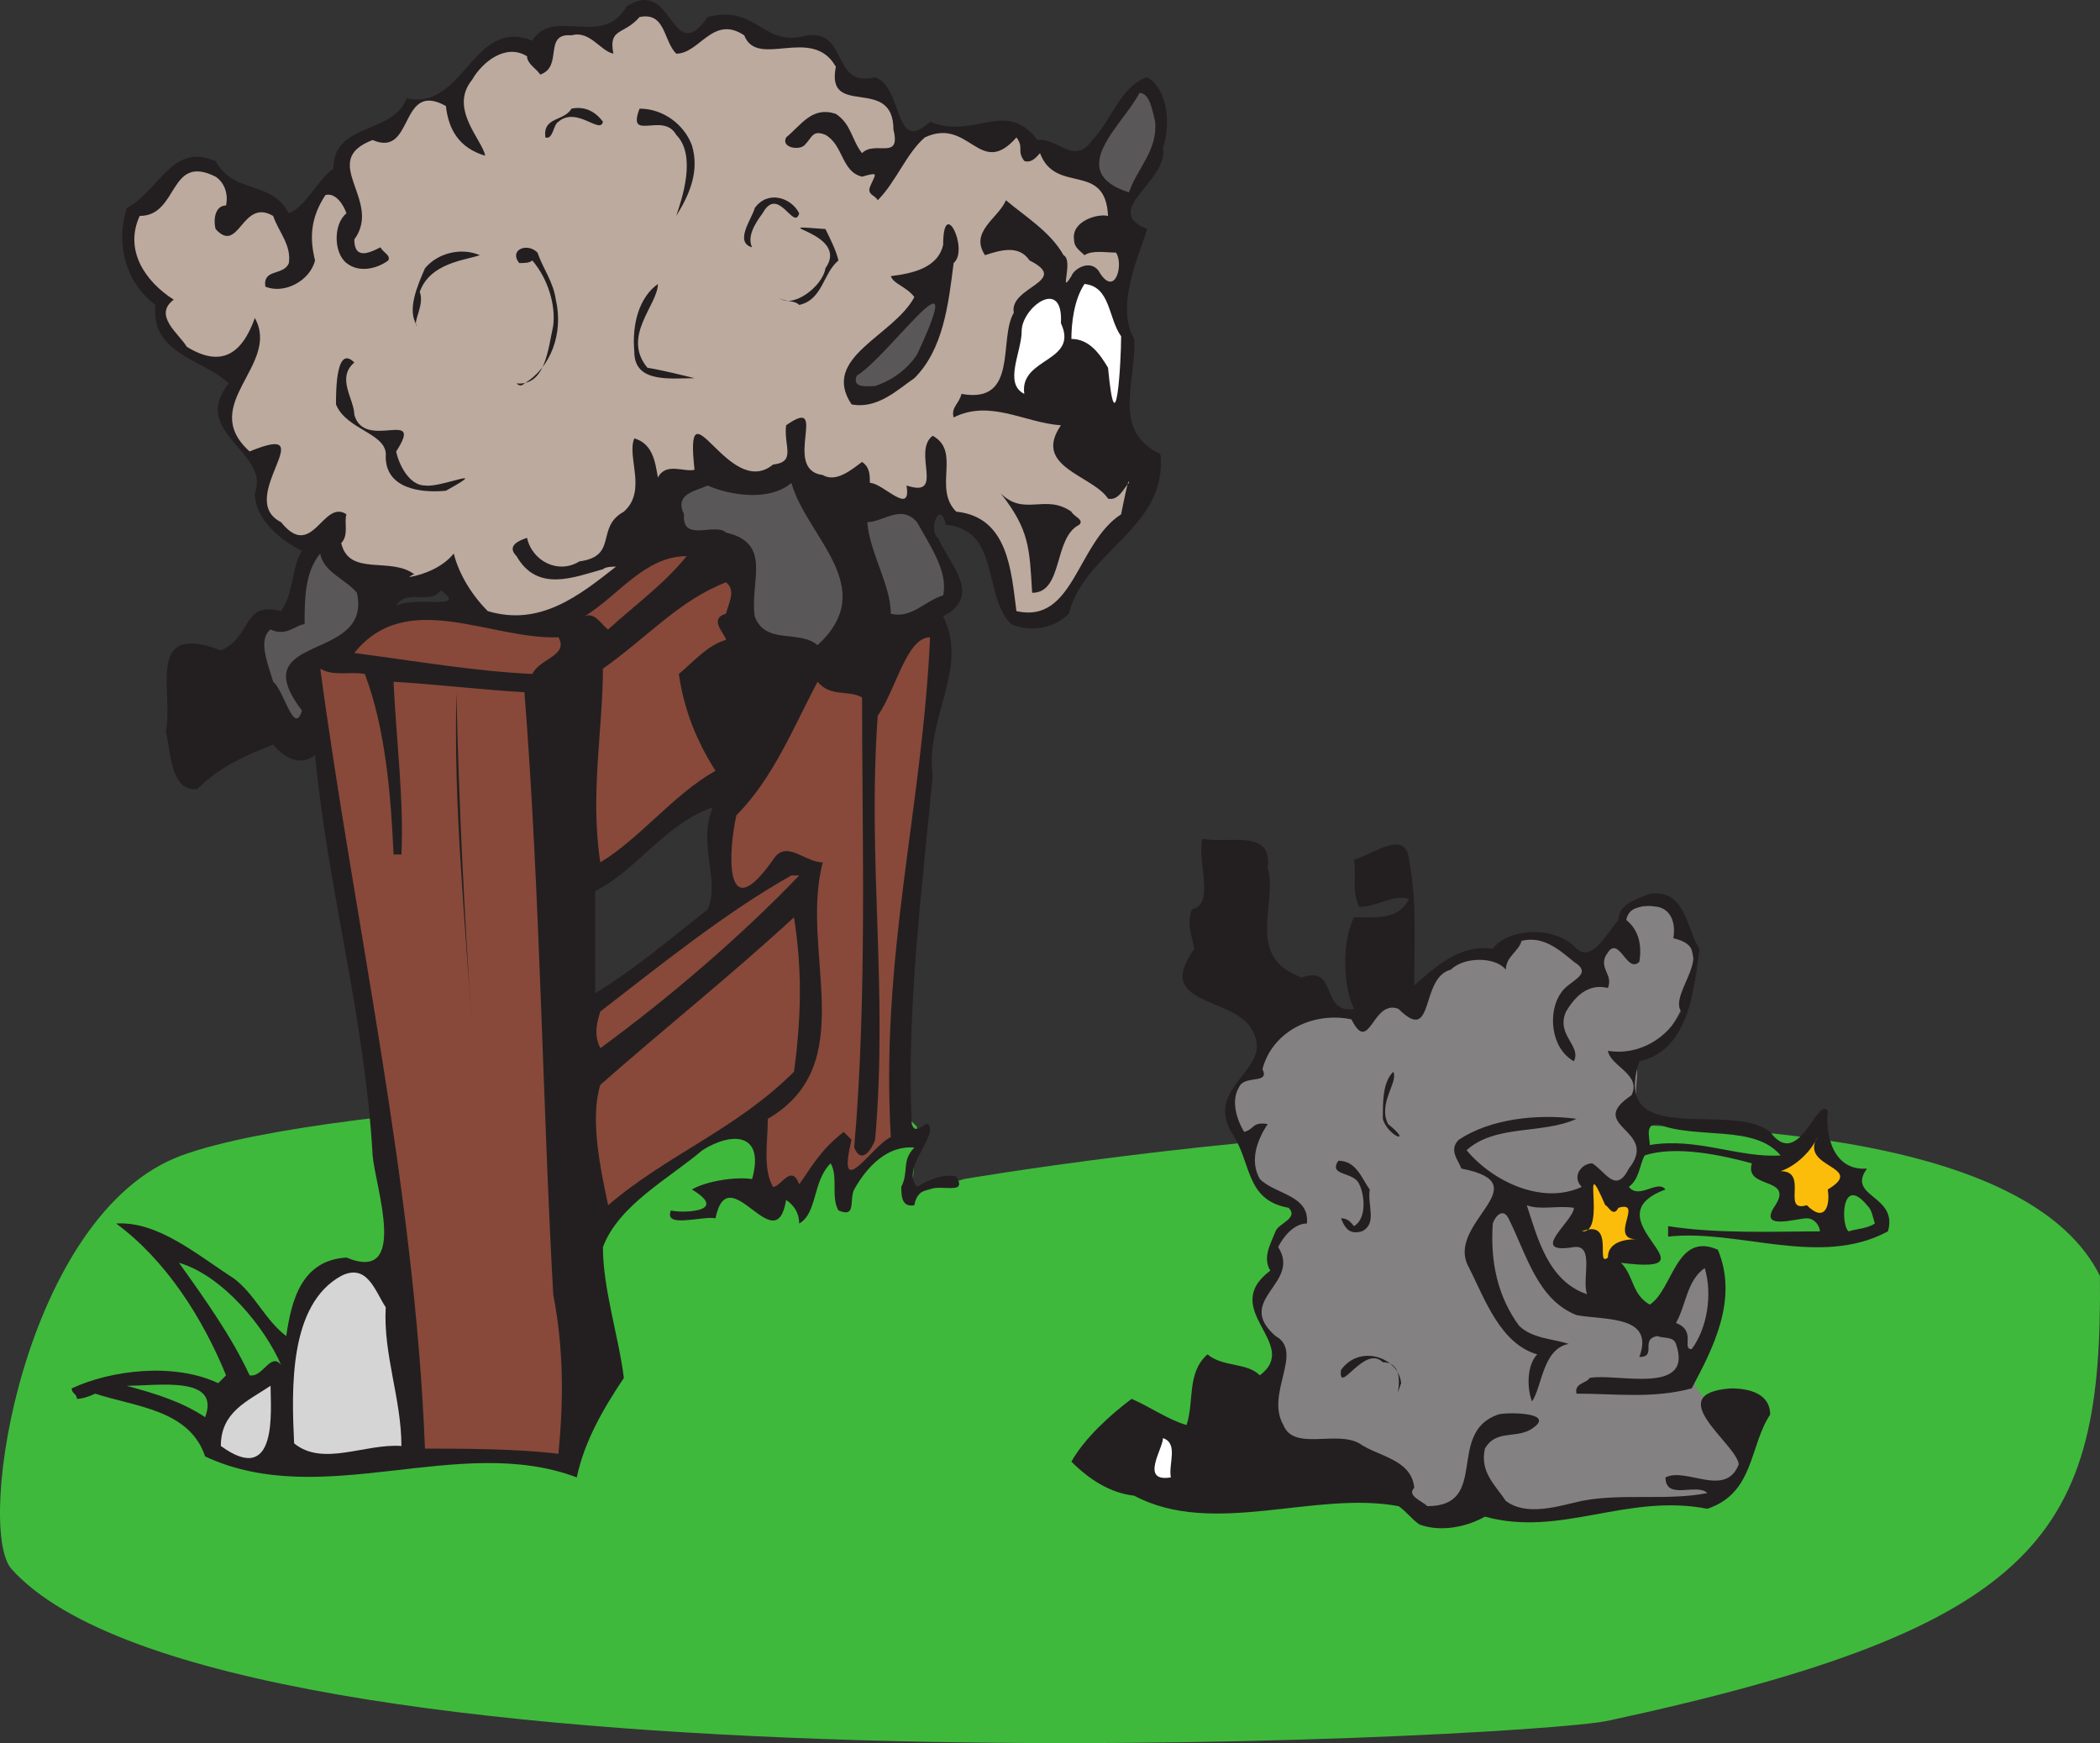
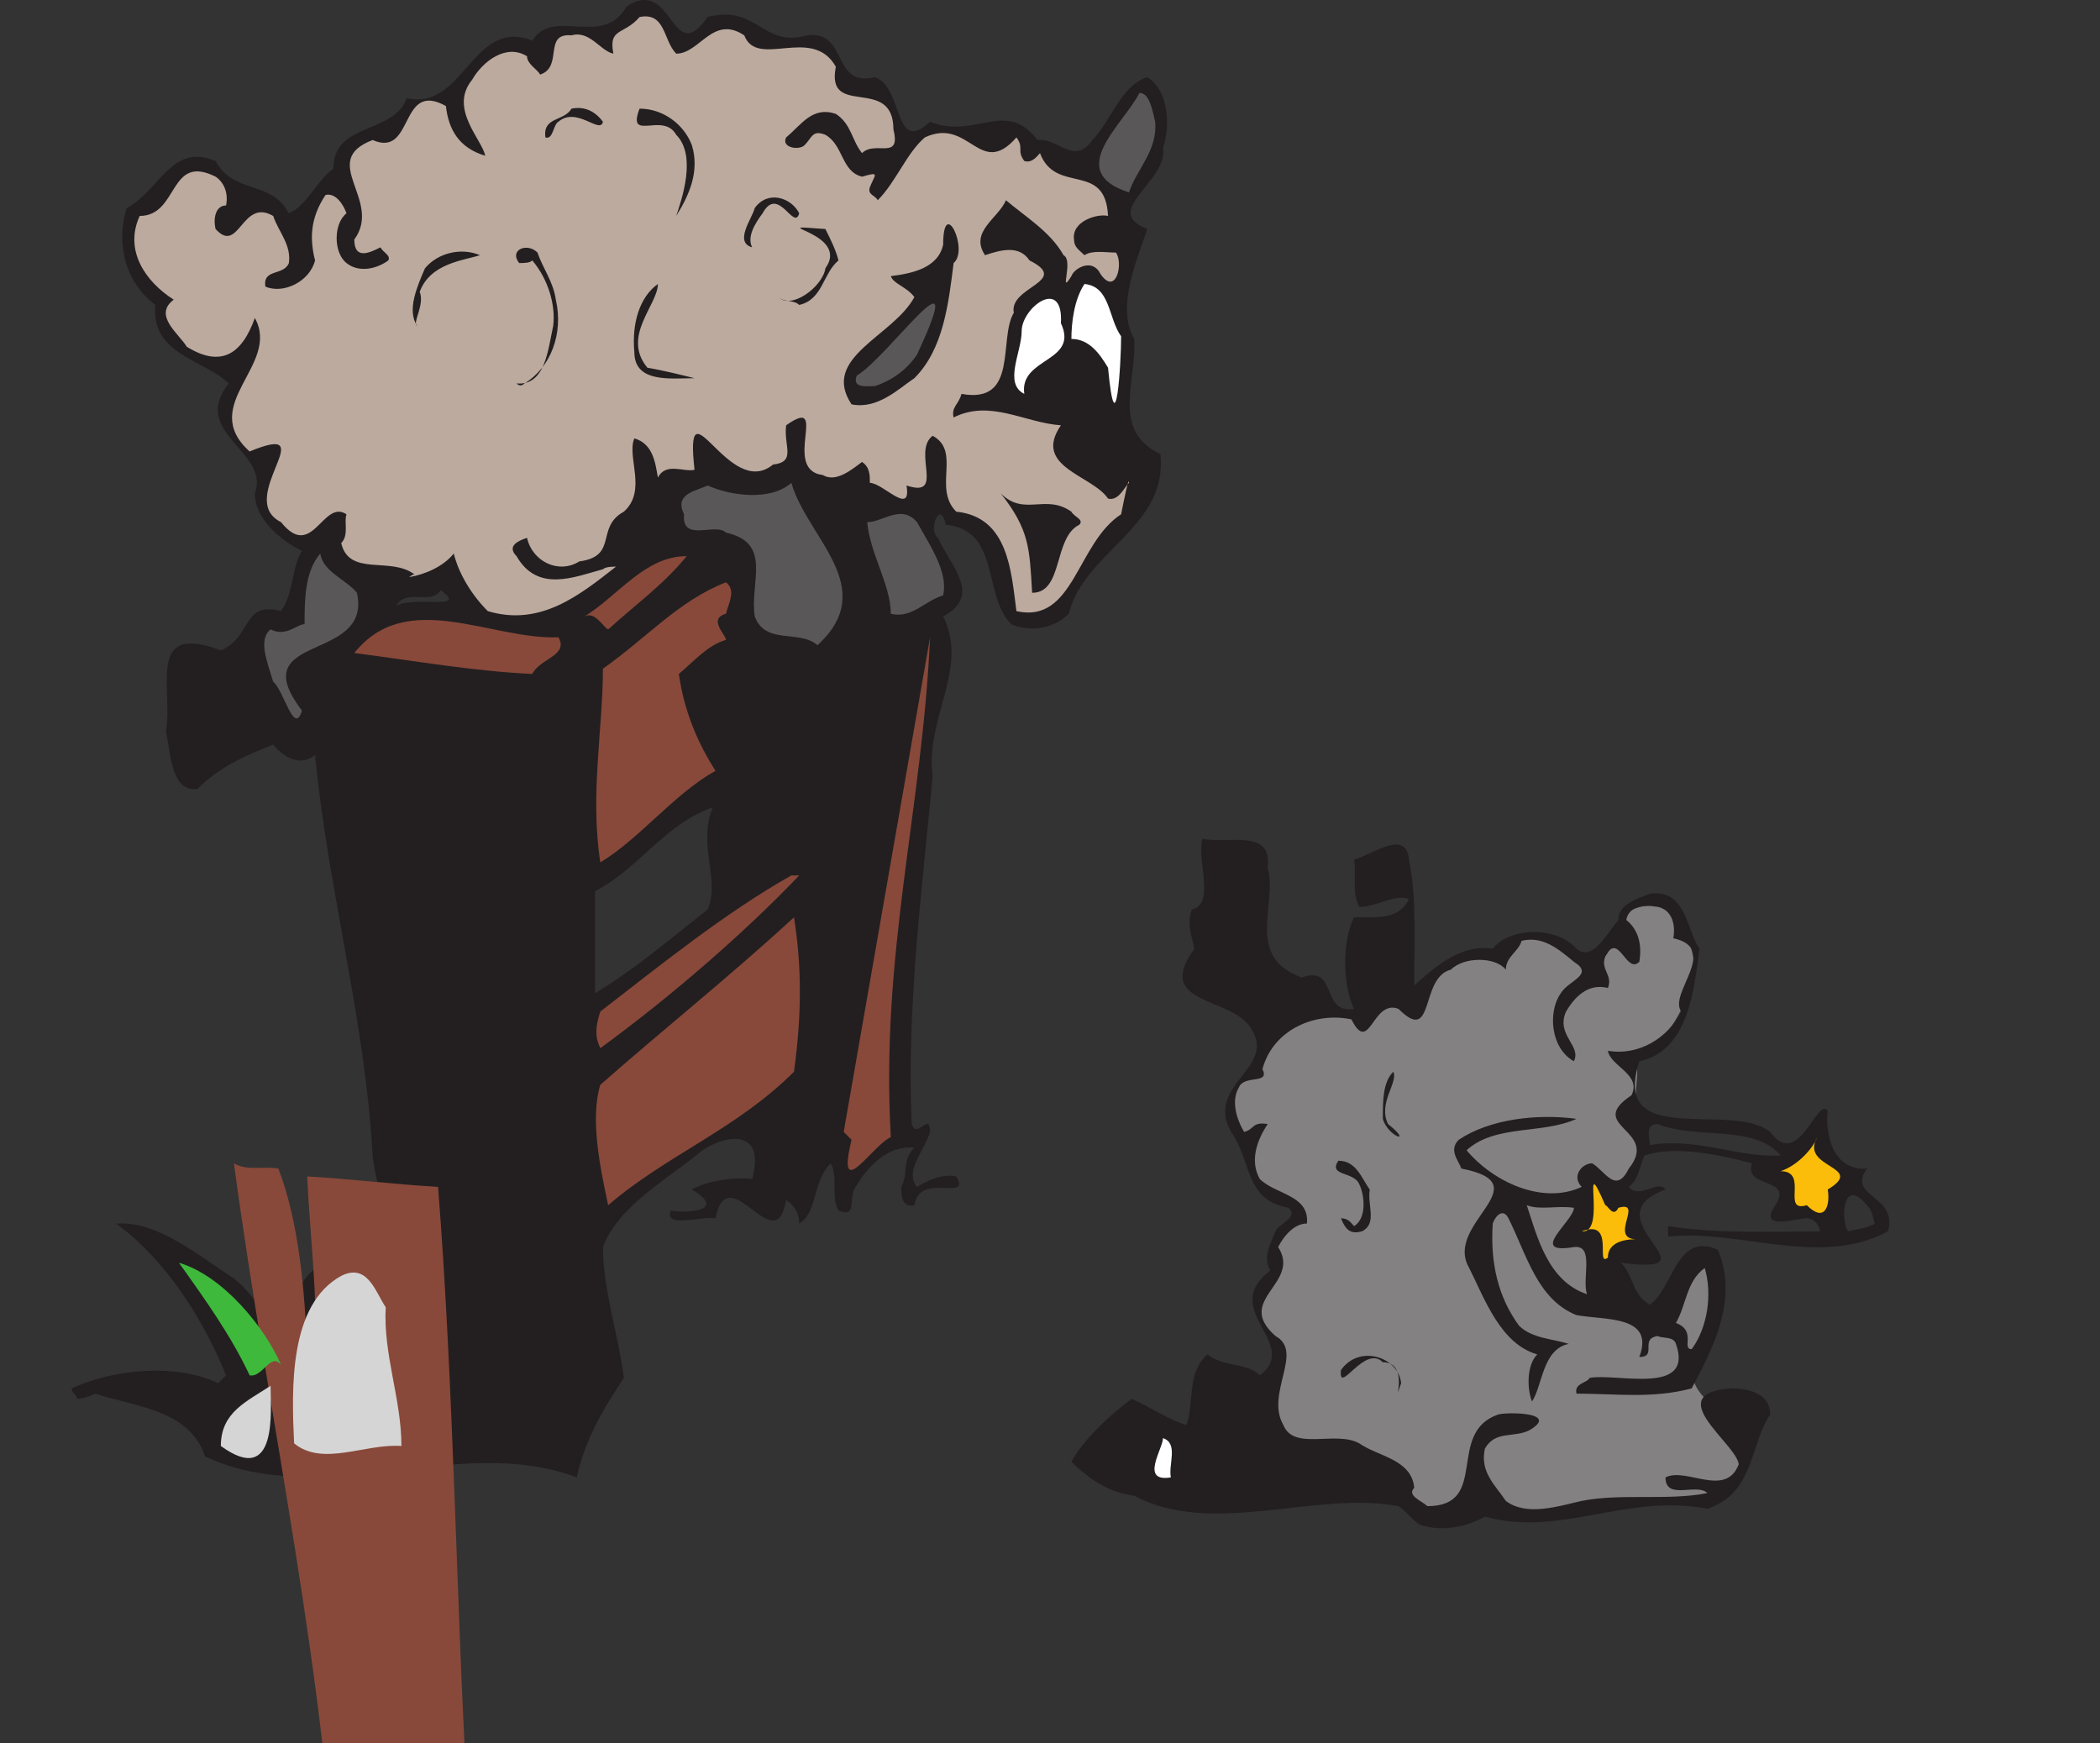
<svg xmlns="http://www.w3.org/2000/svg" width="601.809" height="499.53">
  <rect width="100%" height="100%" fill="#333333" stroke="none" />
-   <path fill="#3fb93c" fill-rule="evenodd" d="M52.036 331.133c-45 16.5-59.25 106.5-48.75 118.5 60.75 67.5 432.75 48.75 457.5 43.5 125.25-27 141.75-54 141-127.5-38.25-77.25-325.5-27.75-325.5-27.75l-15 4.5 1.5-19.5-12-12s-153.75 3.75-198.75 20.25" />
  <path fill="#231f20" fill-rule="evenodd" d="M202.786 4.883c14.25-3.75 15.75 9 28.5 5.25 12-1.5 6.75 15 19.5 12 8.25 3 5.25 22.5 15.75 12.75 12.75 5.25 21.75-6.75 30.75 5.25 6-.75 10.5 7.5 15.75 0 5.25-5.25 8.25-15.75 15.75-18 6 3.75 6.75 13.5 4.5 20.25 1.5 9.75-18 18-4.5 23.25-3 9-9 22.5-3.75 31.5.75 12-6.75 26.25 7.5 33 2.25 21-21.75 27.75-26.25 45.75-4.5 4.5-11.25 5.25-16.5 3-8.25-8.25-3-27-18.75-28.5-1.5-7.5-5.25 1.5-2.25 3.75 3.75 8.25 12.75 16.5 1.5 22.5 7.5 15-5.25 29.25-3 45.75-3 32.25-7.5 66-6 99.75 1.5 4.5 5.25-3.75 5.25 2.25-1.5 5.25-7.5 11.25-3.75 15.75 3.75-2.25 7.5-3.75 11.25-3 4.5 7.5-10.5-1.5-12 8.25-3.75.75-3.75-3-3.75-5.25 2.25-4.5 0-7.5 3.75-11.25-7.5-.75-13.5 5.25-17.25 12-1.5 3 .75 8.25-4.5 6-2.25-3.75 0-9.75-2.25-13.5-5.25 5.25-3.75 14.25-9 17.25 0-3-1.5-5.25-3.75-6.75-3 18-16.5-12.75-20.25 5.25-3.75-.75-15 3-12.75-2.25 2.25.75 17.25.75 6-6 3.75-2.25 12-3.75 17.25-3 3.75-13.5-6-13.5-14.25-8.25-9.75 8.25-24 15.75-28.5 27.75 0 12 4.5 25.5 6 37.5-6 9-11.25 18-13.5 28.5-33.75-12.75-72.75 9.75-106.5-6-4.5-13.5-20.25-14.25-31.5-18-1.5.75-3.75 1.5-5.25 1.5 0-1.5-1.5-1.5-1.5-3 11.25-5.25 29.25-7.5 42-1.5l2.25-2.25c-6.75-16.5-17.25-33-31.5-43.5 12-.75 23.25 9 33.75 15.75 6 4.5 9 12 15 16.5 1.5-10.5 4.5-21.75 17.25-22.5 18 7.5 8.25-20.25 7.5-29.25-2.25-39.75-12.75-75.75-16.5-114.75-3.75 3-8.25 1.5-12-3-7.5 3-15 6-21.75 12.75-7.5.75-7.5-9.75-9-16.5 2.25-12-6-31.5 15.75-23.25 9-3.75 6-14.25 17.25-11.25 3.75-5.25 3-12.75 6-17.25-6-3-13.5-9-13.5-16.5 4.5-12-18.75-17.25-7.5-31.5-6.75-6.75-22.5-8.25-21-22.5-9-6.75-11.25-18-8.25-27.75 9.75-5.25 12.75-18.75 25.5-13.5 5.25 9.75 15.75 5.25 21 15 5.25-2.25 8.25-9.75 12.75-12.75 0-13.5 17.25-9.75 21-20.25 16.5 3.75 18.75-23.25 36-16.5 6-9.75 20.25 2.25 27-9.75 13.5-9 12.75 18 23.25 3m1.5 226.5c-13.5 4.5-21.75 18-33.75 24v29.25c11.25-6.75 21.75-15.75 32.25-24 3.75-8.25-3-18.75 1.5-29.25m-78-62.25c-3 4.5-9.75-.75-12.75 4.5 5.25-3 21 1.5 12.75-4.5" />
  <path fill="#848182" fill-rule="evenodd" d="M355.786 325.133s1.5 10.5 5.25 14.25 10.5 6 11.25 7.5c1.5.75 0 1.5-3.75 5.25-3.75 3-3 7.5-2.25 9s-3.75 7.5-3.75 7.5-5.25 6-1.5 9c3 2.25 4.5 12 4.5 12s-4.5 9.75-3.75 18 9 8.25 16.5 8.25c8.25 0 21.75 7.5 21.75 7.5l6 8.25h10.5s16.5 3 21.75 2.25 29.25-3.75 32.25-3.75c3.75-.75 18.75 3.75 22.5-1.5 4.5-4.5 11.25-15 4.5-21-3.75-3-13.5-7.5-12.75-16.5 0-3-6.75-11.25-6.75-11.25s-12.75-.75-21.75-5.25c-9-5.25-15.75-22.5-20.25-27-4.5-3.75 4.5-4.5 13.5-4.5 9 .75 14.25 2.25 18-5.25 3-7.5 4.5-12.75 2.25-17.25-2.25-5.25 0-12-.75-15s1.5-2.25 6.75-7.5 9-15 9.75-18.75c.75-4.5-3-16.5-6.75-18.75-3-2.25-12.75-1.5-15 3.75s-1.5 9.75-6.75 11.25c-4.5 1.5-14.25-9-19.5-7.5-6 .75-9 4.5-9 4.5s-18 3-21.75 9.75c-2.25 4.5-14.25 11.25-27 6.75-9.75-3.75-18 15.75-18 15.75s-13.5 8.25-7.5 17.25c5.25 8.25 1.5 3 1.5 3" />
  <path fill="#231f20" fill-rule="evenodd" d="M363.286 248.633c3 10.5-6.75 25.5 9.75 31.5 10.5-3.75 5.25 10.5 15 9-3-6-3.75-18.75 0-26.25 6.75 0 12.75.75 15.75-5.25-4.5-1.5-9 2.25-14.25 2.25-2.25-4.5-.75-9-1.5-13.5 5.25-1.5 15-9 15.75 0 2.25 11.25 1.5 24 1.5 36 5.25-4.5 12.75-12 22.5-10.5 4.5-6 18-6.75 24 0 4.5 3.75 8.25-3.75 12-8.25 0-4.5 5.25-6 9-7.5 10.5-1.5 10.5 10.5 14.25 15.75-1.5 11.25-3 29.25-17.25 32.25-8.25 25.5 26.25 11.25 37.5 20.25 8.25 11.25 13.5-10.5 16.5-6-.75 6.75 1.5 17.25 11.25 16.5-6 8.25 9 7.5 6 18-19.5 10.5-42.75-.75-63 1.5v-3c14.25 2.25 30.75 1.5 43.5 1.5 0-1.5-1.5-3.75-3.75-3.75-3 0-14.25 3.75-9-3.75 5.25-8.25-9-4.5-6.75-12-8.25-2.25-21.75-5.25-30.75-2.25-1.5 3-1.5 6.75-4.5 9 3 3.75 8.25-2.25 10.5.75-22.5 8.25 16.5 24.75-12.75 21 3.75 3.75 3 9 8.25 12 6.75-4.5 7.5-21 19.5-15.75 6 14.25-1.5 28.5-7.5 39.75-11.25 3-21.75 1.5-33 1.5-.75-3 3-3 3.75-4.5 7.5-1.5 30 5.25 24.75-9.75-.75-2.25-3.75-1.5-5.25-2.25-5.25.75 0 6-5.25 6 4.5-12-9.75-10.5-18-12-11.25-4.5-14.25-17.25-19.5-27.75-1.5-3-3.75-.75-4.5 1.5-.75 11.25 1.5 21 7.5 29.25 3.75 3.75 9.75 3.75 14.25 5.25-7.5 1.5-7.5 12-10.5 16.5-1.5-3.75-1.5-10.5 1.5-13.5-10.5-3-15-15.75-19.5-24.75-7.5-12.75 21-24-2.25-28.5-.75-2.25-3.75-5.25-.75-8.25 9-6 22.5-7.5 33.75-6-9.75 4.5-23.25 1.5-31.5 9 7.5 9 21.75 15.75 33 10.5-3-3 0-6.75 3-6.75 3.75 2.25 6.75 9 10.5 1.5 9-11.25-12.75-12 .75-21 3-6-6-8.25-6.75-12.75 9 1.5 17.25-3.75 21-11.25-3.75-5.25 11.25-18-2.25-21 .75-4.5-.75-8.25-4.5-9-4.5-.75-8.25 0-9 3.75 3.75 3 4.5 7.5 3.75 12-3.75 3.75-6-9-9.75-1.5-1.5 3.75 2.25 5.25.75 9-6-1.5-9.75 3-12 6.75-3 6.75 4.5 9.75 2.25 14.25-6.75-3.75-7.5-14.25-3.75-19.5 2.25-3.75 9.75-5.25 3.75-9-4.5-3.75-9-7.5-15-6-.75 3-4.5 4.5-4.5 8.25-3-3.75-12-3.75-15.75 0-9 2.25-4.5 21.75-15 11.25-7.5-3-8.25 13.5-13.5 3-10.5-2.25-22.5 3-25.5 14.25 2.25 4.5-5.25 1.5-6.75 5.25-2.25 3.75-.75 9 1.5 12.75 3-.75 2.25-3 6.75-2.25-3 4.5-5.25 10.5-2.25 15.75 4.5 4.5 14.25 4.5 13.5 12.75-3.75 0-6.75 3.75-8.25 6.75 6.75 10.5-12.75 15-.75 25.5 8.25 4.5-3 16.5 2.25 25.5 3 7.5 15 1.5 21.75 5.25 5.25 3.75 15 4.5 15.75 12.75-2.25 2.25 2.25 3.75 3.75 5.25 18 0 5.25-21 20.25-26.25 2.25-.75 18-.75 9 4.5-4.5 2.25-9.75 0-12.75 5.25-1.5 6.75 3 10.5 6 15 6 4.5 15 1.5 21.75 0 11.25-2.25 24.75 0 36-2.25-3-3-12 2.25-12-4.5 6-3 17.25 6 21-3.75-.75-6-22.5-20.25-2.25-21.75 5.25 0 11.25 1.5 11.25 7.5-6 9-4.5 22.5-18 27-23.25-4.5-42 8.25-63.75 2.25-5.25 3-12.75 4.5-18.75 2.25-2.25-1.5-3.75-3.75-6-5.25-24-4.5-53.25 9-75.75-3-6.75-.75-12.75-4.5-18-9.75 3.75-6.75 11.25-13.5 17.25-18 5.25 2.25 10.5 6 15.75 7.5 2.25-6.75 0-15 6-20.25 4.5 3.75 11.25 2.25 15 6 12-9-12-18.75 3-30-2.25-3.75 0-7.5 1.5-11.25.75-2.25 6.75-3.75 3.75-6.75-12.75-2.25-10.5-13.5-16.5-21.75-7.5-13.5 12.75-18 6-29.25-5.25-9.75-28.5-6.75-16.5-23.25-.75-3.75-2.25-6.75-.75-11.25 6.75-1.5 1.5-13.5 3-20.25 7.5 1.5 20.25-3 18.75 8.25m111.75 73.5c-3.75 0-2.25 3.75-2.25 6 13.5-2.25 25.5 3.75 37.5 3-7.5-9-24-4.5-35.25-9m60 23.25c-7.5-9-7.5 6-5.25 7.5 2.25-.75 5.25-.75 7.5-2.25-.75-2.25-.75-3.75-2.25-5.25" />
  <path fill="#bcaa9f" fill-rule="evenodd" d="M193.786 15.383c6.75 0 10.5-11.25 19.5-5.25 3.75 9.75 19.5-3 26.25 9-3 15 16.5 2.25 16.5 18 2.25 9-5.25 3-9 6.75-3-3.75-3-8.25-7.5-11.25-6.75-2.25-9.75 3-14.25 6.75-1.5 3 3.75 3.75 5.25 2.25 2.25-2.25 2.25-4.5 6-3 5.25 3 4.5 10.5 10.5 12 5.25-1.5 3.75-.75 2.25 3-.75 2.25 1.5 2.25 2.25 3.75 5.25-5.25 8.25-13.5 13.5-18 12.75-6 15.75 12 26.25 0 2.25 3 0 3.75 2.25 6.75 2.25.75 3.75-1.5 4.5-2.25 4.5 12 18.75 2.25 19.5 18-3-.75-10.5 1.5-9.75 6.75 0 2.25 1.5 3 3 4.5 2.25-1.5 6-.75 9-.75 2.25 3 0 12.75-4.5 6-2.25-4.5-7.5-1.5-8.25.75-3.75 6 .75-4.5-2.25-6-3.75-6.75-11.25-11.25-16.5-15.75-2.25 5.25-10.5 9-6 15.75 4.5-1.5 9.75-3 12.75 1.5 12 6-6 7.5-4.5 15-4.5 7.5 1.5 26.25-15 23.25-.75 3-3 3.75-2.25 6.75 10.5-5.25 20.25 1.5 30.75 2.25-8.25 12 9 14.25 13.5 21 3 .75 4.5-3 6-4.5 0-2.25-1.5 5.25-2.25 9-12.75 8.25-13.5 31.5-30 27.75-1.5-11.25-2.25-27-17.25-28.5-6.75-6.75 1.5-17.25-6.75-21.75-6 4.5 3.75 18-7.5 14.25 1.5 9-6.75-.75-10.5-.75 0-2.25 0-4.5-2.25-6-3 2.25-7.5 6-11.25 3.75-12-1.5 2.25-23.25-10.5-14.25-.75 6 3 10.5-3.75 11.25-12.75 10.5-25.5-25.5-22.5 1.5-3 .75-8.25-2.25-10.5 2.25-.75-4.5-1.5-9.75-6.75-11.25-2.25 5.25 3.75 15-3 21-8.25 4.5-1.5 12.75-12.75 14.25-6 3.75-13.5 0-15-6.75-2.25.75-6 2.25-3 5.25 6 10.5 16.5 6 24.75 3.75.75-.75 3-.75 3.75-.75-10.5 8.25-21.75 17.25-36.75 12.75-4.5-4.5-8.25-10.5-9.75-16.5-3 3.75-8.25 6-12.75 6.75 0 0 .75-.75 1.5-.75-6.75-5.25-18.75.75-21-9 2.25-2.25.75-6 1.5-8.25-6.75-4.5-9.75 13.5-18.75 2.25-13.5-6.75 12.75-29.25-9-20.25-15-13.5 9-24.75 1.5-38.25-3.75 10.5-9.75 14.25-19.5 8.25-2.25-3.75-9.75-9-3.75-13.5-8.25-5.25-14.25-14.25-9.75-24 11.25 0 8.25-18 21.75-11.25 2.25 1.5 3.75 4.5 3 8.25-3 0-3.75 3.75-3 6.75 6.75 7.5 7.5-9 16.5-3.75 1.5 4.5 5.25 8.25 4.5 13.5-1.5 3.75-7.5 1.5-6.75 6.75 5.25 2.25 12.75-1.5 14.25-7.5-1.5-6-1.5-12 3-18.75 3-.75 5.25 3 6 5.25-3.75 3-3.75 11.25 0 14.25s9 1.5 12-.75c.75-1.5-1.5-2.25-2.25-3.75-3 1.5-7.5 3.75-7.5-2.25 8.25-11.25-10.5-22.5 5.25-28.5 12 5.25 7.5-17.25 21-9.75.75 6.75 3.75 12 11.25 14.25-.75-4.5-10.5-13.5-3.75-21.75 3-5.25 9.75-10.5 15.75-6.75 0 2.25 3 3.75 3.75 5.25 6.75-2.25.75-12 9-11.25 5.25-1.5 8.25 4.5 12 5.25-1.5-7.5 3-5.25 7.5-10.5 7.5-1.5 6.75 6.75 10.5 10.5" />
  <path fill="#5a5758" fill-rule="evenodd" d="M331.036 34.883c.75 8.25-5.25 13.5-7.5 20.25-18.75-6-1.5-19.5 3-28.5 3 0 3.75 5.25 4.5 8.25" />
  <path fill="#231f20" fill-rule="evenodd" d="M172.786 34.883c-.75 3.75-7.5-4.5-12.75 0-1.5.75-1.5 5.25-3.75 4.5-.75-6 5.25-4.5 7.5-8.25 3.75-.75 6.75.75 9 3.75m25.5 6.75c2.25 7.5-.75 14.25-4.5 20.25 1.5-4.5 6-17.25 0-23.25-3.75-6.75-14.25 2.25-10.5-7.5 6.75 0 12.75 4.5 15 10.5m30.75 19.5c-1.5 5.25-6-8.25-10.5 0-2.25 3-4.5 6.75-3 9.75-5.25-1.5 0-8.25.75-11.25 3.75-5.25 10.5-3 12.75 1.5m11.25 13.5c-4.5 3.75-4.5 11.25-11.25 12.75-1.5-1.5-4.5-.75-6-2.25 3.75 3.75 12.75-3 13.5-8.25 7.5-10.5-19.5-12.75 0-11.25 1.5 3 3 6 3.75 9m33 .75c-1.5 12-3 24.75-11.25 33-4.5 3-10.5 9-18 7.5-9-13.5 12-19.5 18-30.75-2.25-3-6-3.75-6.75-6 6-.75 13.5-2.25 15-9 0-14.25 7.5 1.5 3 5.25m-114 10.5c2.25 9.75-1.5 19.5-9 24-.75.75-1.5.75-2.25 0 8.25.75 9-9.75 10.5-16.5.75-6-1.5-13.5-6-18.75-.75.75-2.25.75-3.75.75-3-3.75 2.25-6 5.25-3 1.5 4.5 4.5 8.25 5.25 13.5m-21.75-12.75c-4.5 1.5-14.25 2.25-17.25 10.5 1.5 3.75-2.25 9-.75 9.75-3-4.5 0-11.25 2.25-16.5 3.75-4.5 10.5-6 15.75-3.75m48 32.25c4.5.75 10.5 2.25 13.5 3-6.75 0-17.25 1.5-17.25-7.5-.75-8.25 1.5-15.75 6.75-19.5 0 6-10.5 15-3 24" />
  <path fill="#fff" fill-rule="evenodd" d="M321.286 96.383c0 7.5-1.5 33-3.75 9-2.25-3.75-5.25-8.25-10.5-8.25 0-4.5.75-11.25 3.75-15.75 7.5.75 6.75 9.75 10.5 15m-17.25-3.75c5.25 11.25-12 9.75-10.5 20.25-6-3-.75-12-.75-18 0-6.75 12-15.75 11.25-2.25" />
  <path fill="#5a5758" fill-rule="evenodd" d="M250.786 110.633c-2.25 0-6.75.75-5.25-3 9-5.25 33-39.75 17.25-6-3 4.5-7.5 7.5-12 9" />
-   <path fill="#231f20" fill-rule="evenodd" d="M101.536 118.883c3 10.5 20.25-2.25 12 10.5.75 3.75 3.75 9.75 8.25 9.75 4.5.75 19.5-6 6 1.5-7.5.75-17.25-.75-17.25-9.75.75-6.75-11.25-7.5-14.25-15 0-3.75 0-17.25 5.25-12-5.25 4.5 0 10.5 0 15" />
  <path fill="#5a5758" fill-rule="evenodd" d="M234.286 184.883c-5.25-4.5-15 0-18-8.25-1.5-9.75 5.25-21-8.25-24-3-3-12.75 3-12-5.25-3-6 3.75-6.75 6.75-8.25 6.75 3 18 4.5 24-.75 4.5 15.75 25.5 30 7.5 46.5" />
  <path fill="#231f20" fill-rule="evenodd" d="M307.036 146.633c.75 1.5 3.75 2.25 2.25 3.75-7.5 3.75-4.5 19.5-13.5 19.5-.75-12.75-.75-18-9-28.5 6.75 6.75 12.75 0 20.25 5.25" />
  <path fill="#5a5758" fill-rule="evenodd" d="M270.286 170.633c-5.25 1.5-9 6.75-15 5.25 0-8.25-6-17.25-6.75-26.25 4.5 0 9.75-5.25 14.25 0 3.75 6.75 9 14.25 7.5 21m-168-.75c4.5 20.25-33 11.25-15.75 33.75-2.25 7.5-5.25-6-8.25-8.25-1.5-5.25-4.5-12-.75-15 4.5 2.25 7.5-1.5 9.75-1.5 0-6.75 0-15 4.5-20.25.75 5.25 7.5 7.5 10.5 11.25" />
-   <path fill="#88493a" fill-rule="evenodd" d="M196.786 159.383c-6.75 8.25-14.25 13.5-22.5 21-1.5-.75-3.75-5.25-6.75-3.75 9.75-6 17.25-17.25 29.25-17.25m11.25 16.5c-5.25 1.5 0 6 0 7.5-5.25 1.5-9 6-13.5 9.75 1.5 10.5 5.25 19.5 10.5 27.75-12 6.75-21.75 19.5-33 26.25-3-19.5.75-38.25.75-55.5 12.75-9 21.75-19.5 35.25-24.75 3 2.25.75 6 0 9m-48 6.75c3 5.25-5.25 6-7.5 10.5-16.5-.75-33.75-3.75-51-6 15-18.75 39-3.75 58.5-4.5m106.5 0c-2.25 49.5-14.25 90.75-11.25 143.25-5.25 2.25-15.75 19.5-11.25.75l-2.25-2.25c-6.75 5.25-9 9.75-12.75 15-2.25-6-5.25.75-7.5.75-3-5.25-1.5-12.75-1.5-19.5 27-15.75 9-48 15.75-73.5-5.25 0-10.5-6.75-14.25-.75-14.25 20.25-12.75-3-10.5-12.75 10.5-10.5 16.5-25.5 23.25-38.25 3.75 4.5 9 2.25 12.75 4.5 0 38.25 1.5 86.25-2.25 129 2.25 5.25 5.25 0 6-2.25 3.75-43.5-2.25-79.5.75-121.5 5.25-7.5 8.25-22.5 15-22.5m-162 10.5c6 15.75 7.5 35.25 8.25 51.75h2.25c.75-15.75-1.5-33-2.25-49.5 12.75.75 24.75 2.25 37.5 3 4.5 57 5.25 119.25 8.25 172.5 3 15.75 3 30 1.5 45.75-12-1.5-28.5-1.5-38.25-1.5-3-75.75-20.25-150.75-30-223.5 3.75 2.25 8.25.75 12.75 1.5" />
+   <path fill="#88493a" fill-rule="evenodd" d="M196.786 159.383c-6.75 8.25-14.25 13.5-22.5 21-1.5-.75-3.75-5.25-6.75-3.75 9.75-6 17.25-17.25 29.25-17.25m11.25 16.5c-5.25 1.5 0 6 0 7.5-5.25 1.5-9 6-13.5 9.75 1.5 10.5 5.25 19.5 10.5 27.75-12 6.75-21.75 19.5-33 26.25-3-19.5.75-38.25.75-55.5 12.75-9 21.75-19.5 35.25-24.75 3 2.25.75 6 0 9m-48 6.75c3 5.25-5.25 6-7.5 10.5-16.5-.75-33.75-3.75-51-6 15-18.75 39-3.75 58.5-4.5m106.5 0c-2.25 49.5-14.25 90.75-11.25 143.25-5.25 2.25-15.75 19.5-11.25.75l-2.25-2.25m-162 10.5c6 15.75 7.5 35.25 8.25 51.75h2.25c.75-15.75-1.5-33-2.25-49.5 12.75.75 24.75 2.25 37.5 3 4.5 57 5.25 119.25 8.25 172.5 3 15.75 3 30 1.5 45.75-12-1.5-28.5-1.5-38.25-1.5-3-75.75-20.25-150.75-30-223.5 3.75 2.25 8.25.75 12.75 1.5" />
  <path fill="#231f20" fill-rule="evenodd" d="M135.286 295.133c-2.25-35.25-5.25-63.75-4.5-96.75.75 33 2.25 63 4.5 96.75" />
  <path fill="#88493a" fill-rule="evenodd" d="M229.036 250.883c-16.5 17.25-37.5 35.25-57 49.5-1.5-3-1.5-6 0-10.5 16.5-12.75 36-28.5 54.75-39h2.25m-1.5 56.25c-16.5 16.5-36.75 24-53.25 38.25-2.25-10.5-5.25-24.75-2.25-34.5 18.75-16.5 36.75-30.75 55.5-48 2.25 14.25 2.25 27.75 0 44.25" />
  <path fill="#231f20" fill-rule="evenodd" d="M121.786 283.133c.75 13.5 2.25 26.25 3.75 39-1.5-12.75-3-25.5-3.75-39m12.75 15c.75 8.25.75 15.75 2.25 24-1.5-8.25-1.5-15.75-2.25-24m263.25 24c7.5 6 0 3.75-1.5-1.5 0-5.25 0-10.5 3-13.5 1.5 3-4.5 9-1.5 15m-267.75 59.25c0-19.5-5.25-36-4.5-55.5-.75 19.5 4.5 36 4.5 55.5" />
  <path fill="#fbbd09" fill-rule="evenodd" d="M523.786 340.883c.75 4.5-.75 9.75-6 4.5-7.5 2.25.75-9.75-7.5-9.75 4.5-1.5 9-6 10.5-9.75-5.25 9 14.25 8.25 3 15" />
  <path fill="#231f20" fill-rule="evenodd" d="M392.536 340.883c-.75 4.5 2.25 9.75-2.25 12-3 .75-4.5 0-6-3.75 2.25 0 3 1.5 3.75 2.25 3.75-2.25 3-9 1.5-12-1.5-3.75-9-2.25-6-6.75 5.25 0 6.75 5.25 9 8.25" />
  <path fill="#fbbd09" fill-rule="evenodd" d="M463.786 346.133c7.5-2.25-3 9 5.25 9-1.5 0-8.25 0-8.25 5.25-3.75 3 2.25-11.25-7.5-7.5 7.5.75-.75-24.75 6.75-7.5.75 0 2.25 3.75 3.75.75" />
  <path fill="#848182" fill-rule="evenodd" d="M451.036 346.133c0 3.75-13.5 13.5 0 11.25 6-.75 2.25 9 3.75 13.5-11.25-3.75-14.25-16.5-17.25-25.5 3.75 1.5 9 0 13.5.75" />
  <path fill="#231f20" fill-rule="evenodd" d="M141.286 357.383c0 7.5.75 15 .75 22.5 0-7.5-.75-15-.75-22.5" />
  <path fill="#3fb93c" fill-rule="evenodd" d="M80.536 391.133c-3-3.75-5.25 3.75-9 3-5.25-11.25-12.75-21.75-20.25-32.25 12.75 3.75 24.75 18.75 29.25 29.25" />
  <path fill="#848182" fill-rule="evenodd" d="M484.786 386.633c-3 0 1.5-5.25-4.5-7.5 3-5.25 3-12 8.25-15.75 2.25 7.5.75 17.25-3.75 23.25" />
  <path fill="#d6d5d5" fill-rule="evenodd" d="M110.536 374.633c-.75 13.5 4.5 26.25 4.5 39.75-10.5-.75-22.5 6-30.75-.75-.75-15.75-1.5-39.75 13.5-48 7.5-3.75 9.75 4.5 12.75 9" />
  <path fill="#231f20" fill-rule="evenodd" d="M401.536 396.383c-3 8.25 3-6-5.25-6-5.25-5.25-12.75 9.75-12 2.25 5.25-7.5 16.5-3.75 17.25 3.75" />
-   <path fill="#3fb93c" fill-rule="evenodd" d="M58.786 406.133c-6.75-4.5-14.25-6.75-22.5-9 9 0 27-3 22.5 9" />
  <path fill="#d6d5d5" fill-rule="evenodd" d="M63.286 414.383c0-9.75 7.5-12.75 14.25-17.25 0 6.75 2.25 29.25-14.25 17.25" />
  <path fill="#fff" fill-rule="evenodd" d="M335.536 423.383c-9 1.5-2.25-8.25-2.25-11.25 4.5 1.5 1.5 7.5 2.25 11.25" />
</svg>